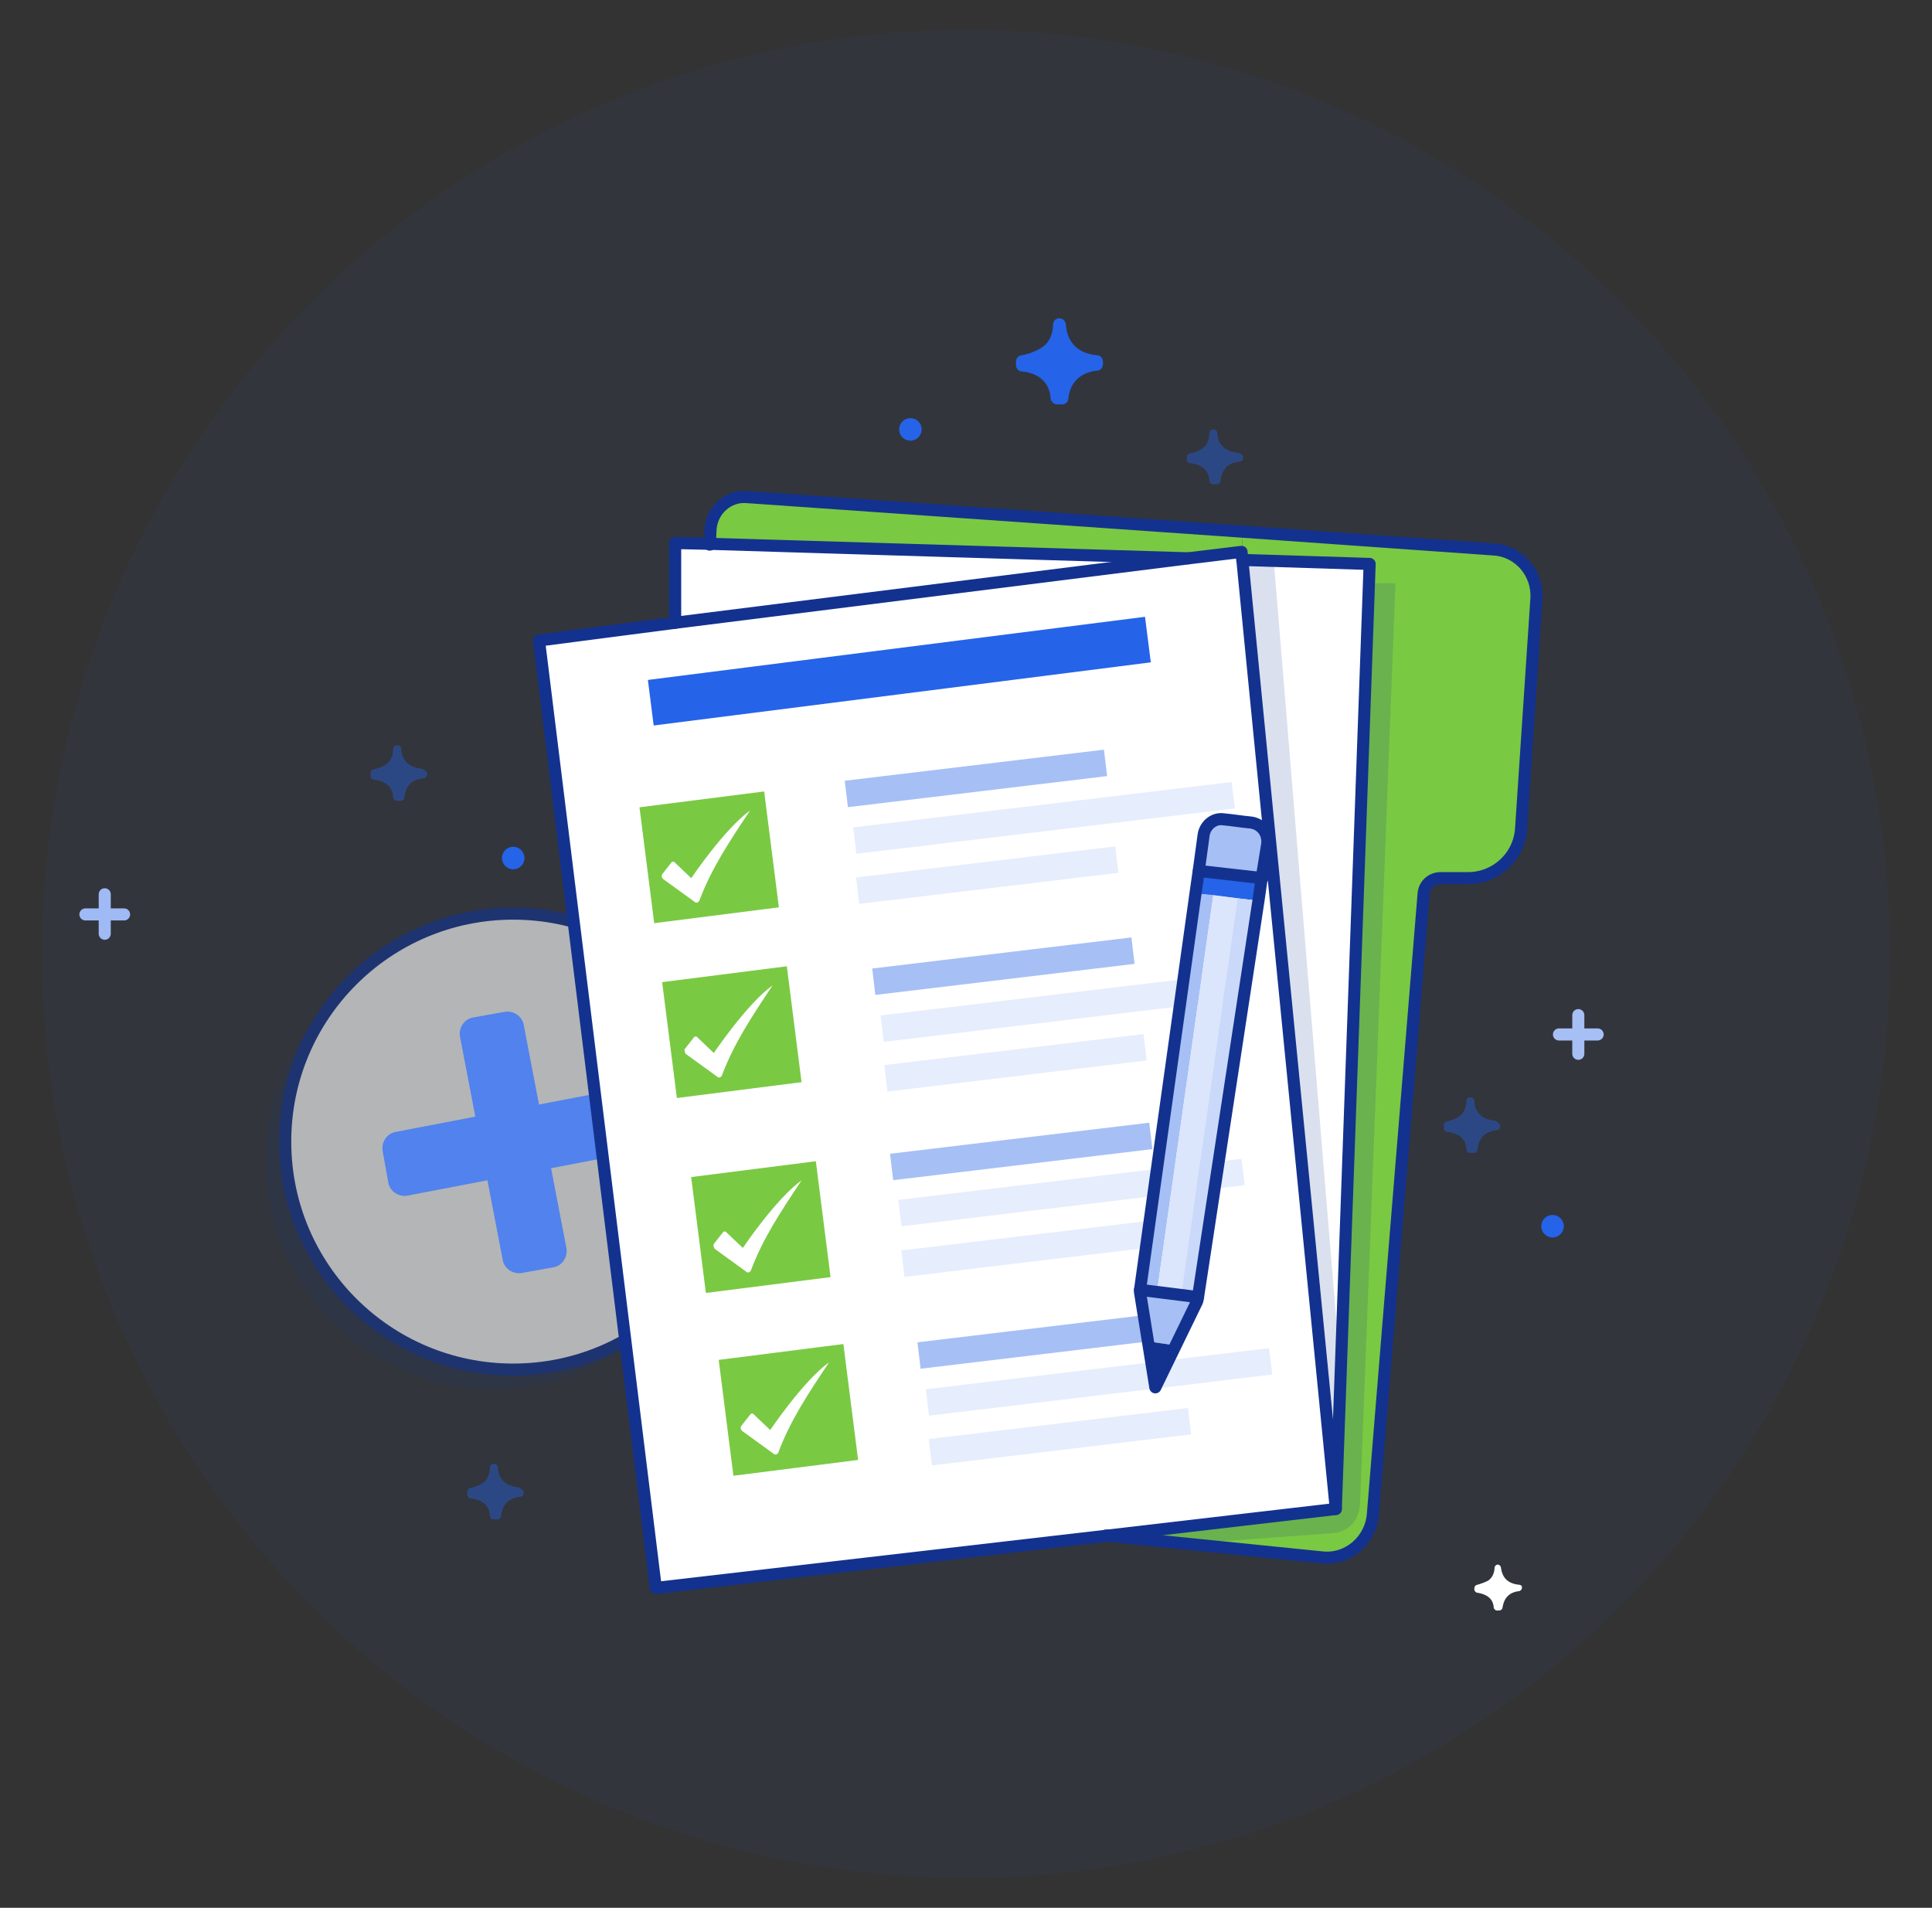
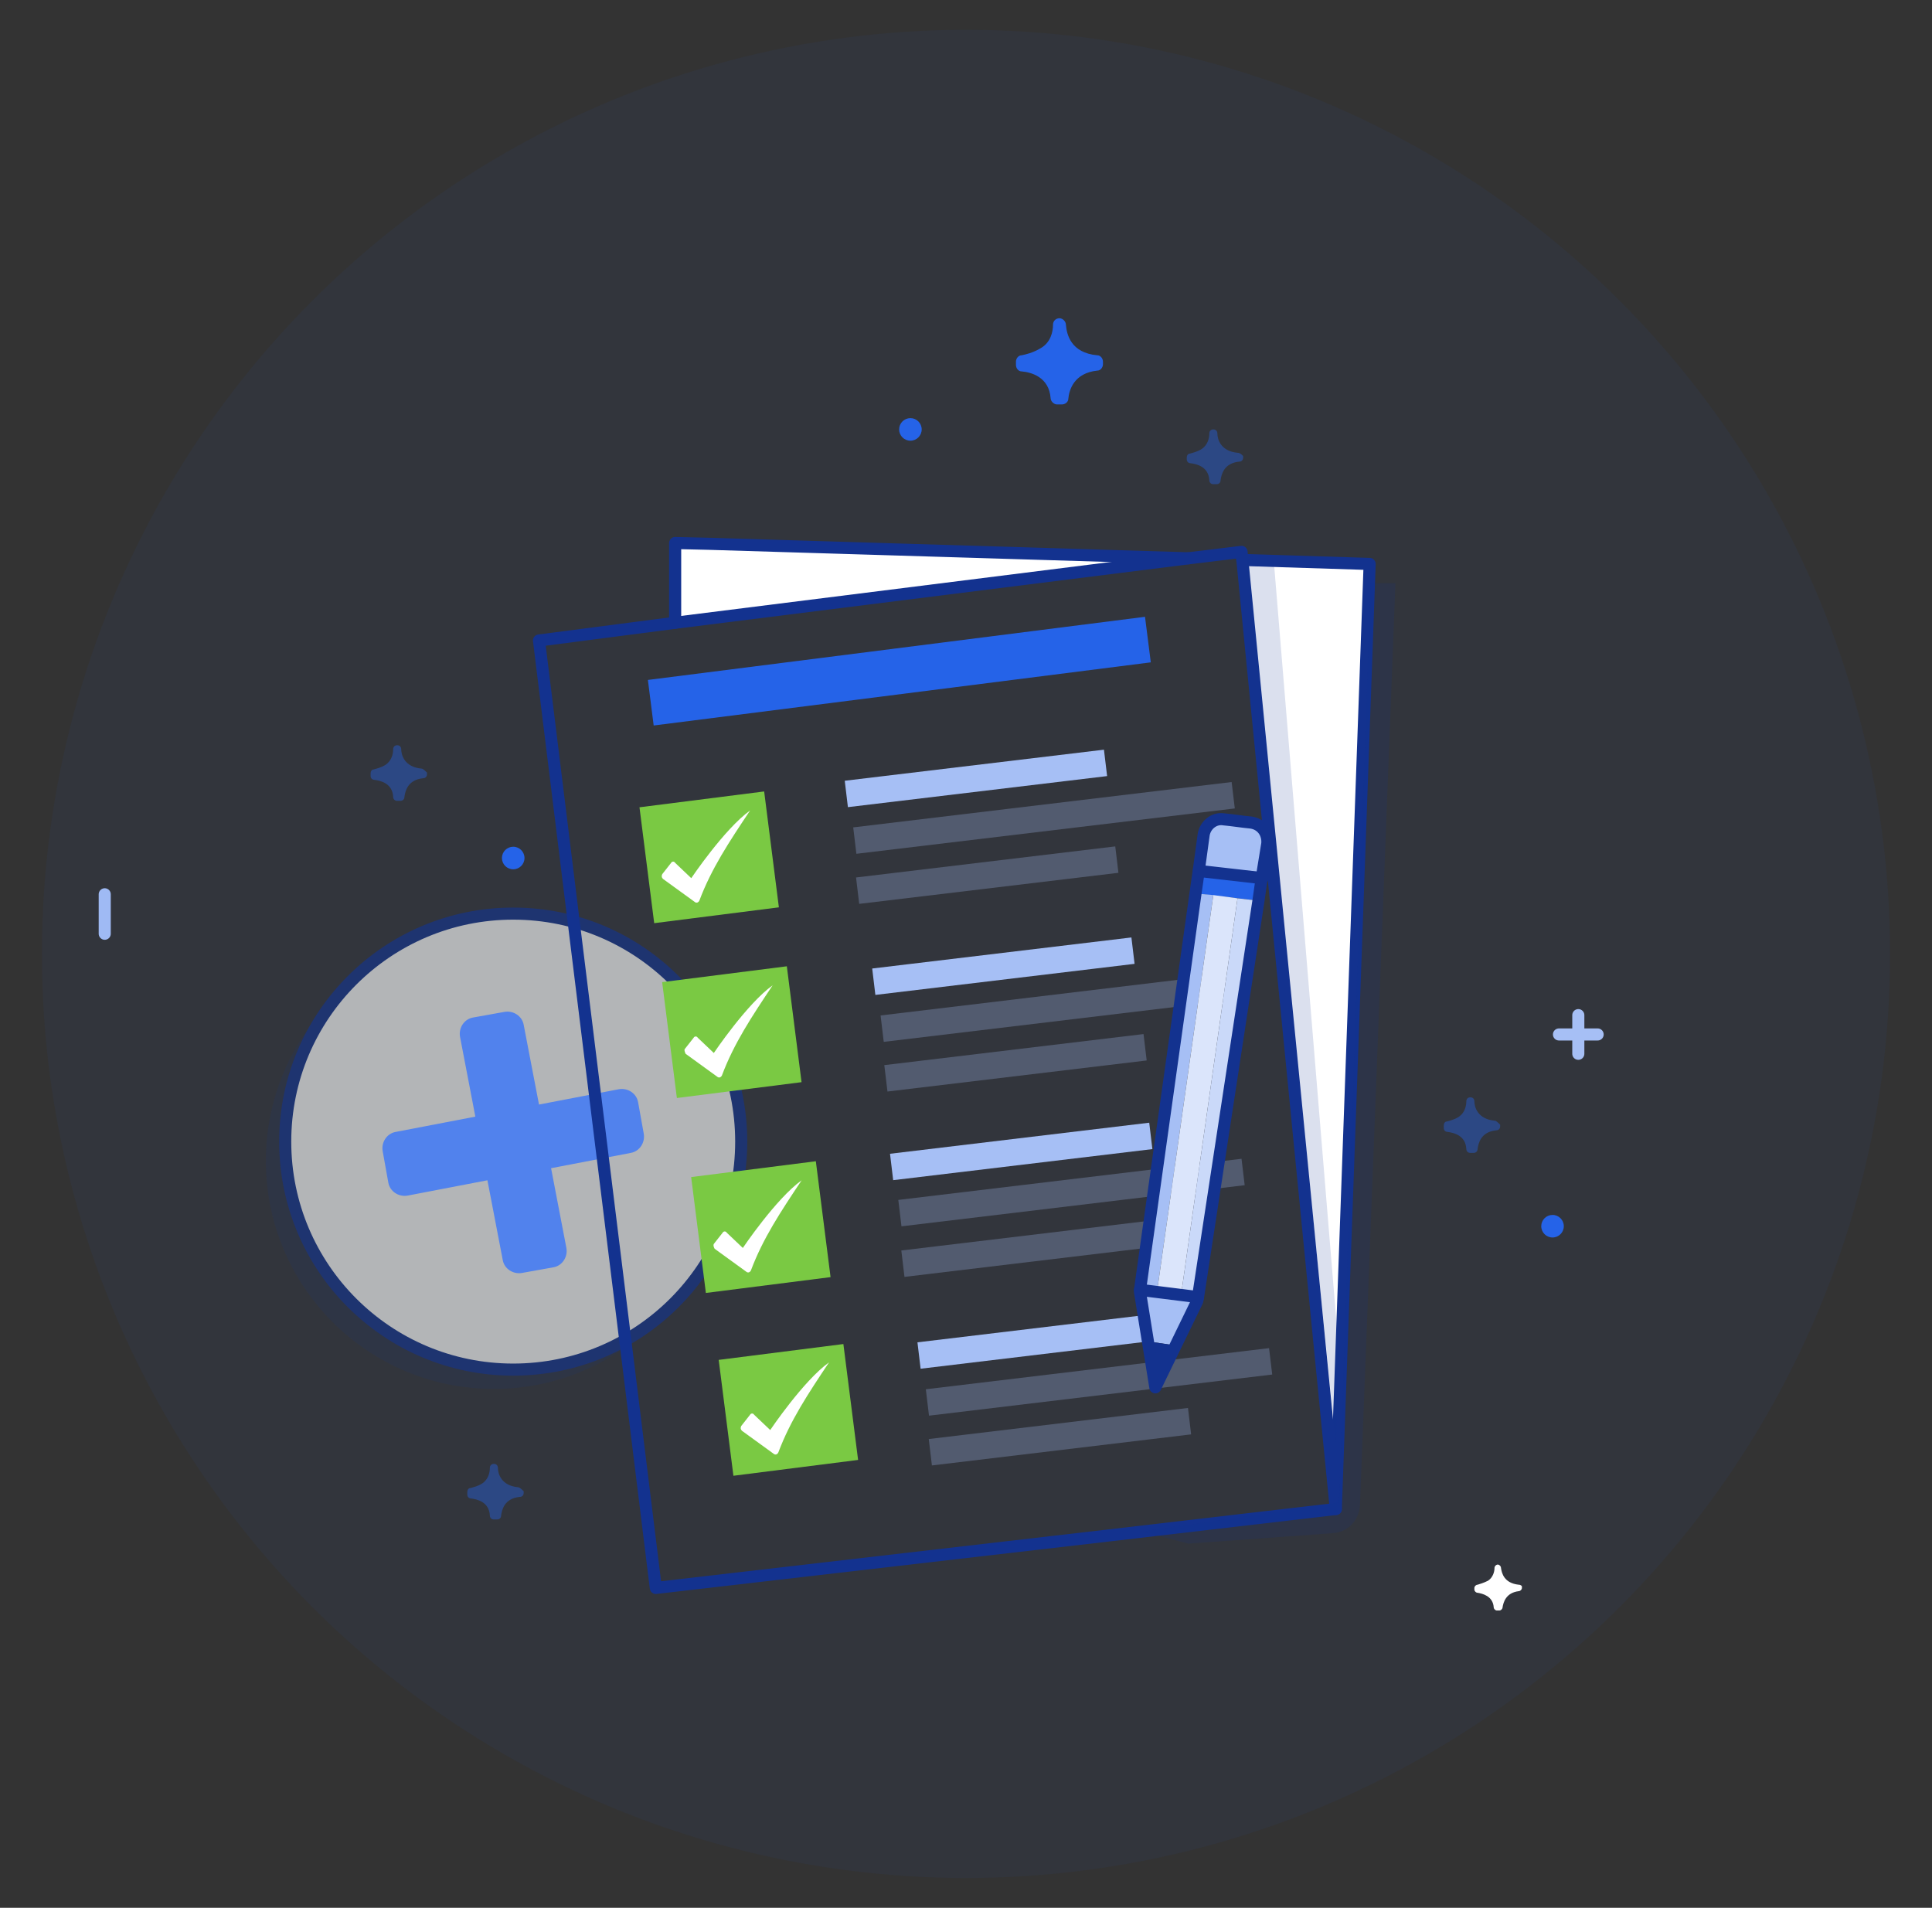
<svg xmlns="http://www.w3.org/2000/svg" version="1.1" x="0px" y="0px" viewBox="0 0 239.8 236.8" style="enable-background:new 0 0 239.8 236.8;" xml:space="preserve">
  <rect x="0" y="0" width="239.8" height="236.8" fill="#333333" stroke="none" />
  <style type="text/css">
	.st0{opacity:5.000000e-02;fill:#2563E8;}
	.st1{opacity:0.41;}
	.st2{opacity:0.15;fill:#13328F;}
	.st3{fill:#FFFFFF;}
	.st4{fill:none;stroke:#13328F;stroke-width:1.5;stroke-linecap:round;stroke-linejoin:round;stroke-miterlimit:10;}
	.st5{fill:#2563E8;}
	.st6{fill:#A6BFF5;}
	.st7{opacity:0.72;}
	.st8{opacity:0.47;fill:#A6BFF5;}
	.st9{fill:#F9CFB3;}
	.st10{opacity:0.38;fill:#F8B6B9;}
	.st11{fill:none;stroke:#D1DEF9;stroke-width:1.5;stroke-linecap:round;stroke-linejoin:round;stroke-miterlimit:10;}
	.st12{opacity:0.33;}
	.st13{opacity:0.74;fill:#A6BFF5;}
	.st14{fill:#13328F;}
	.st15{opacity:0.88;}
	.st16{fill-rule:evenodd;clip-rule:evenodd;fill:#2563E8;}
	.st17{opacity:0.29;fill-rule:evenodd;clip-rule:evenodd;fill:#FFFFFF;}
	.st18{fill-rule:evenodd;clip-rule:evenodd;fill:#A6BFF5;}
	.st19{opacity:0.17;fill-rule:evenodd;clip-rule:evenodd;fill:#FFFFFF;}
	
		.st20{fill-rule:evenodd;clip-rule:evenodd;fill:none;stroke:#13328F;stroke-width:1.5;stroke-linecap:round;stroke-linejoin:round;stroke-miterlimit:10;}
	.st21{opacity:0.11;fill:#FFFFFF;}
	.st22{opacity:0.27;}
	.st23{opacity:0.1;fill:#2563E8;}
	.st24{opacity:0.35;fill:#2563E8;}
	.st25{fill-rule:evenodd;clip-rule:evenodd;fill:#FF9BB4;}
	.st26{fill:#FF8DA4;}
	.st27{fill:#FF9BB4;}
	.st28{fill-rule:evenodd;clip-rule:evenodd;fill:#E66868;}
	.st29{opacity:0.36;fill:#2563E8;}
	.st30{opacity:0.42;fill:#2563E8;}
	.st31{opacity:0.53;fill:#2563E8;}
	.st32{fill:none;stroke:#A6BFF5;stroke-width:1.5;stroke-linecap:round;stroke-linejoin:round;stroke-miterlimit:10;}
	.st33{opacity:0.34;}
	.st34{opacity:0.38;}
	.st35{opacity:0.26;}
	.st36{fill:#FF8B65;}
	.st37{fill:#FF5E00;}
	.st38{fill:#FFA8BE;}
	.st39{opacity:0.64;fill:#FFFFFF;}
	.st40{fill:#FFD200;}
	.st41{opacity:0.16;}
	.st42{fill:none;stroke:#13328F;stroke-linecap:round;stroke-linejoin:round;stroke-miterlimit:10;}
	.st43{opacity:0.64;}
	.st44{fill:#7AC943;}
	.st45{opacity:0.62;fill:#2563E8;}
	.st46{fill:#FCB040;}
	.st47{opacity:0.28;fill:#A6BFF5;}
	.st48{fill:#DBE5FB;}
	.st49{fill:#CAD9F9;}
	.st50{opacity:0.63;}
	.st51{opacity:0.18;fill:#13328F;}
	.st52{fill:#5182ED;}
	.st53{opacity:0.32;}
	.st54{fill:#E645FF;}
</style>
  <g id="Layer_2">
</g>
  <g id="Layer_1">
    <g>
      <line class="st32" x1="13" y1="111" x2="13" y2="115.9" />
-       <line class="st32" x1="15.4" y1="113.5" x2="10.6" y2="113.5" />
    </g>
    <g>
      <circle class="st0" cx="119.9" cy="118.4" r="114.7" />
      <g class="st50">
        <circle class="st51" cx="61.3" cy="144.1" r="28.3" />
        <circle class="st3" cx="63.7" cy="141.7" r="28.3" />
        <circle class="st4" cx="63.7" cy="141.7" r="28.3" />
      </g>
      <path class="st52" d="M78.3,143.1l-9.9,1.9l1.9,9.9c0.2,1.1-0.5,2.2-1.6,2.4l-3.9,0.7c-1.1,0.2-2.2-0.5-2.4-1.6l-1.9-9.9l-9.9,1.9    c-1.1,0.2-2.2-0.5-2.4-1.6l-0.7-3.9c-0.2-1.1,0.5-2.2,1.6-2.4l9.9-1.9l-1.9-9.9c-0.2-1.1,0.5-2.2,1.6-2.4l3.9-0.7    c1.1-0.2,2.2,0.5,2.4,1.6l1.9,9.9l9.9-1.9c1.1-0.2,2.2,0.5,2.4,1.6l0.7,3.9C80.1,141.8,79.4,142.9,78.3,143.1z" />
      <path class="st5" d="M136.2,44.1c-3.3-0.3-3.8-2.6-3.9-3.8c0-0.4-0.4-0.8-0.8-0.8l0,0c-0.4,0-0.8,0.3-0.8,0.8    c0,0.9-0.3,2.2-1.5,2.9c-1,0.6-1.9,0.8-2.4,0.9c-0.4,0-0.7,0.4-0.7,0.8v0.4c0,0.4,0.3,0.8,0.7,0.8c1.2,0.1,3.4,0.7,3.6,3.3    c0,0.4,0.4,0.8,0.8,0.8h0.6c0.4,0,0.8-0.3,0.8-0.7c0.1-1.1,0.7-3.2,3.6-3.5c0.4,0,0.7-0.4,0.7-0.8v-0.3    C136.9,44.5,136.6,44.1,136.2,44.1z" />
      <path class="st30" d="M185.5,139.1c-2.1-0.2-2.5-1.7-2.5-2.4c0-0.3-0.2-0.5-0.5-0.5h0c-0.3,0-0.5,0.2-0.5,0.5    c0,0.6-0.2,1.4-0.9,1.9c-0.6,0.4-1.2,0.5-1.5,0.6c-0.3,0-0.4,0.3-0.4,0.5v0.3c0,0.3,0.2,0.5,0.5,0.5c0.7,0.1,2.2,0.4,2.3,2.1    c0,0.3,0.2,0.5,0.5,0.5h0.4c0.3,0,0.5-0.2,0.5-0.5c0.1-0.7,0.4-2.1,2.3-2.3c0.3,0,0.5-0.2,0.5-0.5v-0.2    C185.9,139.3,185.7,139.1,185.5,139.1z" />
      <path class="st30" d="M52.3,95.4c-2.1-0.2-2.5-1.7-2.5-2.4c0-0.3-0.2-0.5-0.5-0.5l0,0c-0.3,0-0.5,0.2-0.5,0.5    c0,0.6-0.2,1.4-0.9,1.9c-0.6,0.4-1.2,0.5-1.5,0.6c-0.3,0-0.4,0.3-0.4,0.5v0.3c0,0.3,0.2,0.5,0.5,0.5c0.7,0.1,2.2,0.4,2.3,2.1    c0,0.3,0.2,0.5,0.5,0.5h0.4c0.3,0,0.5-0.2,0.5-0.5c0.1-0.7,0.4-2.1,2.3-2.3c0.3,0,0.5-0.2,0.5-0.5v-0.2    C52.7,95.6,52.5,95.4,52.3,95.4z" />
      <path class="st30" d="M153.6,56.2c-2.1-0.2-2.5-1.7-2.5-2.4c0-0.3-0.2-0.5-0.5-0.5l0,0c-0.3,0-0.5,0.2-0.5,0.5    c0,0.6-0.2,1.4-0.9,1.9c-0.6,0.4-1.2,0.5-1.5,0.6c-0.3,0-0.4,0.3-0.4,0.5V57c0,0.3,0.2,0.5,0.5,0.5c0.7,0.1,2.2,0.4,2.3,2.1    c0,0.3,0.2,0.5,0.5,0.5h0.4c0.3,0,0.5-0.2,0.5-0.5c0.1-0.7,0.4-2.1,2.3-2.3c0.3,0,0.5-0.2,0.5-0.5v-0.2    C154.1,56.4,153.9,56.2,153.6,56.2z" />
      <path class="st30" d="M64.3,184.6c-2.1-0.2-2.5-1.7-2.5-2.4c0-0.3-0.2-0.5-0.5-0.5h0c-0.3,0-0.5,0.2-0.5,0.5    c0,0.6-0.2,1.4-0.9,1.9c-0.6,0.4-1.2,0.5-1.5,0.6c-0.3,0-0.4,0.3-0.4,0.5v0.3c0,0.3,0.2,0.5,0.5,0.5c0.7,0.1,2.2,0.4,2.3,2.1    c0,0.3,0.2,0.5,0.5,0.5h0.4c0.3,0,0.5-0.2,0.5-0.5c0.1-0.7,0.4-2.1,2.3-2.3c0.3,0,0.5-0.2,0.5-0.5v-0.2    C64.8,184.9,64.5,184.6,64.3,184.6z" />
      <path class="st3" d="M188.5,196.7c-1.8-0.2-2.1-1.4-2.2-2.1c0-0.2-0.2-0.4-0.4-0.4l0,0c-0.2,0-0.4,0.2-0.4,0.4    c0,0.5-0.2,1.2-0.8,1.6c-0.6,0.3-1,0.4-1.3,0.5c-0.2,0-0.4,0.2-0.4,0.4v0.2c0,0.2,0.2,0.4,0.4,0.4c0.6,0.1,1.9,0.4,2,1.8    c0,0.2,0.2,0.4,0.4,0.4h0.3c0.2,0,0.4-0.2,0.4-0.4c0.1-0.6,0.4-1.8,2-2c0.2,0,0.4-0.2,0.4-0.4v-0.2    C188.9,196.9,188.8,196.7,188.5,196.7z" />
      <circle class="st5" cx="192.7" cy="152.2" r="1.4" />
      <circle class="st5" cx="63.7" cy="106.5" r="1.4" />
      <circle class="st5" cx="113" cy="53.3" r="1.4" />
      <g>
        <line class="st32" x1="195.9" y1="126" x2="195.9" y2="130.8" />
        <line class="st32" x1="198.3" y1="128.4" x2="193.5" y2="128.4" />
      </g>
      <g id="XMLID_00000092447464457458534790000014720220874851248053_">
        <g>
-           <path class="st44" d="M185.4,68.1c3.2,0.2,5.5,3,5.3,6.1l-1.9,28.5c-0.2,3.5-3.1,6.2-6.6,6.2h-3.4c-1.1,0-2,0.8-2.1,1.9      l-6.3,77.1c-0.3,3.3-3.2,5.7-6.4,5.3l-26.7-2.7l28.3-3.3L170,70l-15.8-0.5l-0.1-1l0.2-2.6L185.4,68.1z" />
          <polygon class="st3" points="170,70 165.8,187.3 154.2,69.5     " />
-           <polygon class="st3" points="154.2,69.5 165.8,187.3 137.5,190.6 81.4,197.1 66.9,79.5 83.8,77.3 147.5,69.3 154.1,68.5     " />
-           <path class="st44" d="M154.3,65.9l-0.2,2.6l-6.6,0.8v0l-59.4-1.8l0.1-2c0.2-2.3,2.2-4.1,4.5-3.9L154.3,65.9z" />
          <polygon class="st3" points="88.1,67.5 147.5,69.3 147.5,69.3 83.8,77.3 83.8,77.3 83.8,67.4 88.1,67.5     " />
        </g>
        <g>
          <polygon class="st4" points="83.8,77.3 66.9,79.5 81.4,197.1 137.5,190.6 165.8,187.3 154.2,69.5 154.1,68.5 147.5,69.3     " />
          <polyline class="st4" points="83.8,77.3 83.8,67.4 88.1,67.5 88.1,67.5 147.5,69.3     " />
          <polyline class="st4" points="154.2,69.5 170,70 165.8,187.3     " />
-           <path class="st4" d="M88.1,67.6L88.1,67.6l0.1-2c0.2-2.3,2.2-4.1,4.5-3.9l61.6,4.3l31.1,2.2c3.2,0.2,5.5,3,5.3,6.1l-1.9,28.5      c-0.2,3.5-3.1,6.2-6.6,6.2h-3.4c-1.1,0-2,0.8-2.1,1.9l-6.3,77.1c-0.3,3.3-3.2,5.7-6.4,5.3l-26.7-2.7" />
        </g>
      </g>
      <rect x="80.5" y="80.5" transform="matrix(0.992 -0.126 0.126 0.992 -9.583 14.683)" class="st5" width="62.2" height="5.7" />
      <rect x="80.2" y="99.2" transform="matrix(0.992 -0.126 0.126 0.992 -12.685 11.902)" class="st44" width="15.6" height="14.5" />
      <rect x="104.9" y="95" transform="matrix(0.993 -0.119 0.119 0.993 -10.621 15.057)" class="st6" width="32.4" height="3.3" />
      <rect x="105.9" y="99.9" transform="matrix(0.993 -0.119 0.119 0.993 -11.145 16.099)" class="st47" width="47.3" height="3.3" />
      <rect x="106.3" y="107" transform="matrix(0.993 -0.119 0.119 0.993 -12.036 15.313)" class="st47" width="32.4" height="3.3" />
      <rect x="108.3" y="118.3" transform="matrix(0.993 -0.119 0.119 0.993 -13.362 15.63)" class="st6" width="32.4" height="3.3" />
      <rect x="109.3" y="123.5" transform="matrix(0.993 -0.119 0.119 0.993 -13.933 16.413)" class="st47" width="42.9" height="3.3" />
      <rect x="109.8" y="130.3" transform="matrix(0.993 -0.119 0.119 0.993 -14.776 15.885)" class="st47" width="32.4" height="3.3" />
      <rect x="110.5" y="141.3" transform="matrix(0.993 -0.119 0.119 0.993 -16.072 16.048)" class="st6" width="32.4" height="3.3" />
      <rect x="111.5" y="146.4" transform="matrix(0.993 -0.119 0.119 0.993 -16.643 16.831)" class="st47" width="42.9" height="3.3" />
      <rect x="111.9" y="153.3" transform="matrix(0.993 -0.119 0.119 0.993 -17.487 16.303)" class="st47" width="32.4" height="3.3" />
      <rect x="113.9" y="164.7" transform="matrix(0.993 -0.119 0.119 0.993 -18.828 16.62)" class="st6" width="32.4" height="3.3" />
      <rect x="114.9" y="169.9" transform="matrix(0.993 -0.119 0.119 0.993 -19.399 17.402)" class="st47" width="42.9" height="3.3" />
      <rect x="115.3" y="176.7" transform="matrix(0.993 -0.119 0.119 0.993 -20.243 16.875)" class="st47" width="32.4" height="3.3" />
      <path class="st3" d="M82.2,108.5l1.1-1.4c0.1-0.2,0.4-0.2,0.5,0l2,1.9c0,0,4.1-6.1,7.3-8.4c-2.6,3.9-4.8,7.2-6.3,11.2    c-0.1,0.2-0.3,0.3-0.5,0.2l-4-2.9C82.1,108.9,82.1,108.7,82.2,108.5z" />
      <rect x="83" y="120.9" transform="matrix(0.992 -0.126 0.126 0.992 -15.383 12.429)" class="st44" width="15.6" height="14.5" />
      <path class="st3" d="M85,130.2l1.1-1.4c0.1-0.2,0.4-0.2,0.5,0l2,1.9c0,0,4.1-6.1,7.3-8.4c-2.6,3.9-4.8,7.2-6.3,11.2    c-0.1,0.2-0.3,0.3-0.5,0.2l-4-2.9C85,130.6,84.9,130.3,85,130.2z" />
      <rect x="86.6" y="145.1" transform="matrix(0.992 -0.126 0.126 0.992 -18.403 13.074)" class="st44" width="15.6" height="14.5" />
      <path class="st3" d="M88.6,154.4l1.1-1.4c0.1-0.2,0.4-0.2,0.5,0l2,1.9c0,0,4.1-6.1,7.3-8.4c-2.6,3.9-4.8,7.2-6.3,11.2    c-0.1,0.2-0.3,0.3-0.5,0.2l-4-2.9C88.6,154.8,88.5,154.6,88.6,154.4z" />
      <rect x="90" y="167.8" transform="matrix(0.992 -0.126 0.126 0.992 -21.218 13.675)" class="st44" width="15.6" height="14.5" />
      <path class="st3" d="M92,177l1.1-1.4c0.1-0.2,0.4-0.2,0.5,0l2,1.9c0,0,4.1-6.1,7.3-8.4c-2.6,3.9-4.8,7.2-6.3,11.2    c-0.1,0.2-0.3,0.3-0.5,0.2l-4-2.9C91.9,177.4,91.9,177.2,92,177z" />
      <path class="st2" d="M170.1,72.4h3.1l-4.4,114.4c-0.1,1.9-1.5,3.4-3.4,3.5l-17.9,1.3l-5.7-1.5l24.4-3.6L170.1,72.4z" />
      <polygon class="st2" points="158.1,69.6 166.2,168 165.8,179.1 154.7,69.5   " />
      <g>
        <g>
          <polygon class="st6" points="148.6,161.5 148.7,161 141.5,160.1 141.5,160.4 142.5,166.5 145.9,167     " />
          <polygon class="st14" points="145.9,167 142.5,166.5 143.4,172.2     " />
          <polygon class="st5" points="148.8,108.1 156.7,109 156.2,111.8 156.2,111.8 148.4,110.9     " />
          <polygon class="st6" points="148.4,110.9 141.5,160.1 143.6,160.4 150.6,111.1     " />
          <polygon class="st48" points="150.6,111.1 143.6,160.4 146.6,160.7 153.6,111.5     " />
          <polygon class="st49" points="156.2,111.8 156.2,111.8 153.6,111.5 146.6,160.7 148.7,161     " />
          <path class="st6" d="M155.4,102.2c1.3,0.2,2.1,1.3,2,2.6l-0.7,4.3l-7.8-0.9l0.6-4.4c0.2-1.2,1.3-2.1,2.5-1.9      C153.1,101.9,154.3,102,155.4,102.2z" />
        </g>
        <path class="st4" d="M143.4,172.2l-1.9-11.8l0-0.3l6.9-49.3l0.4-2.8l0.6-4.4c0.2-1.2,1.3-2.1,2.5-1.9c1.1,0.1,2.3,0.3,3.4,0.4     c1.3,0.2,2.1,1.3,2,2.6l-0.7,4.3l-0.4,2.8l-7.5,49.2l-0.1,0.5L143.4,172.2" />
        <line class="st4" x1="148.8" y1="108.1" x2="156.7" y2="109" />
        <line class="st4" x1="148.7" y1="161" x2="141.5" y2="160.1" />
      </g>
    </g>
  </g>
</svg>